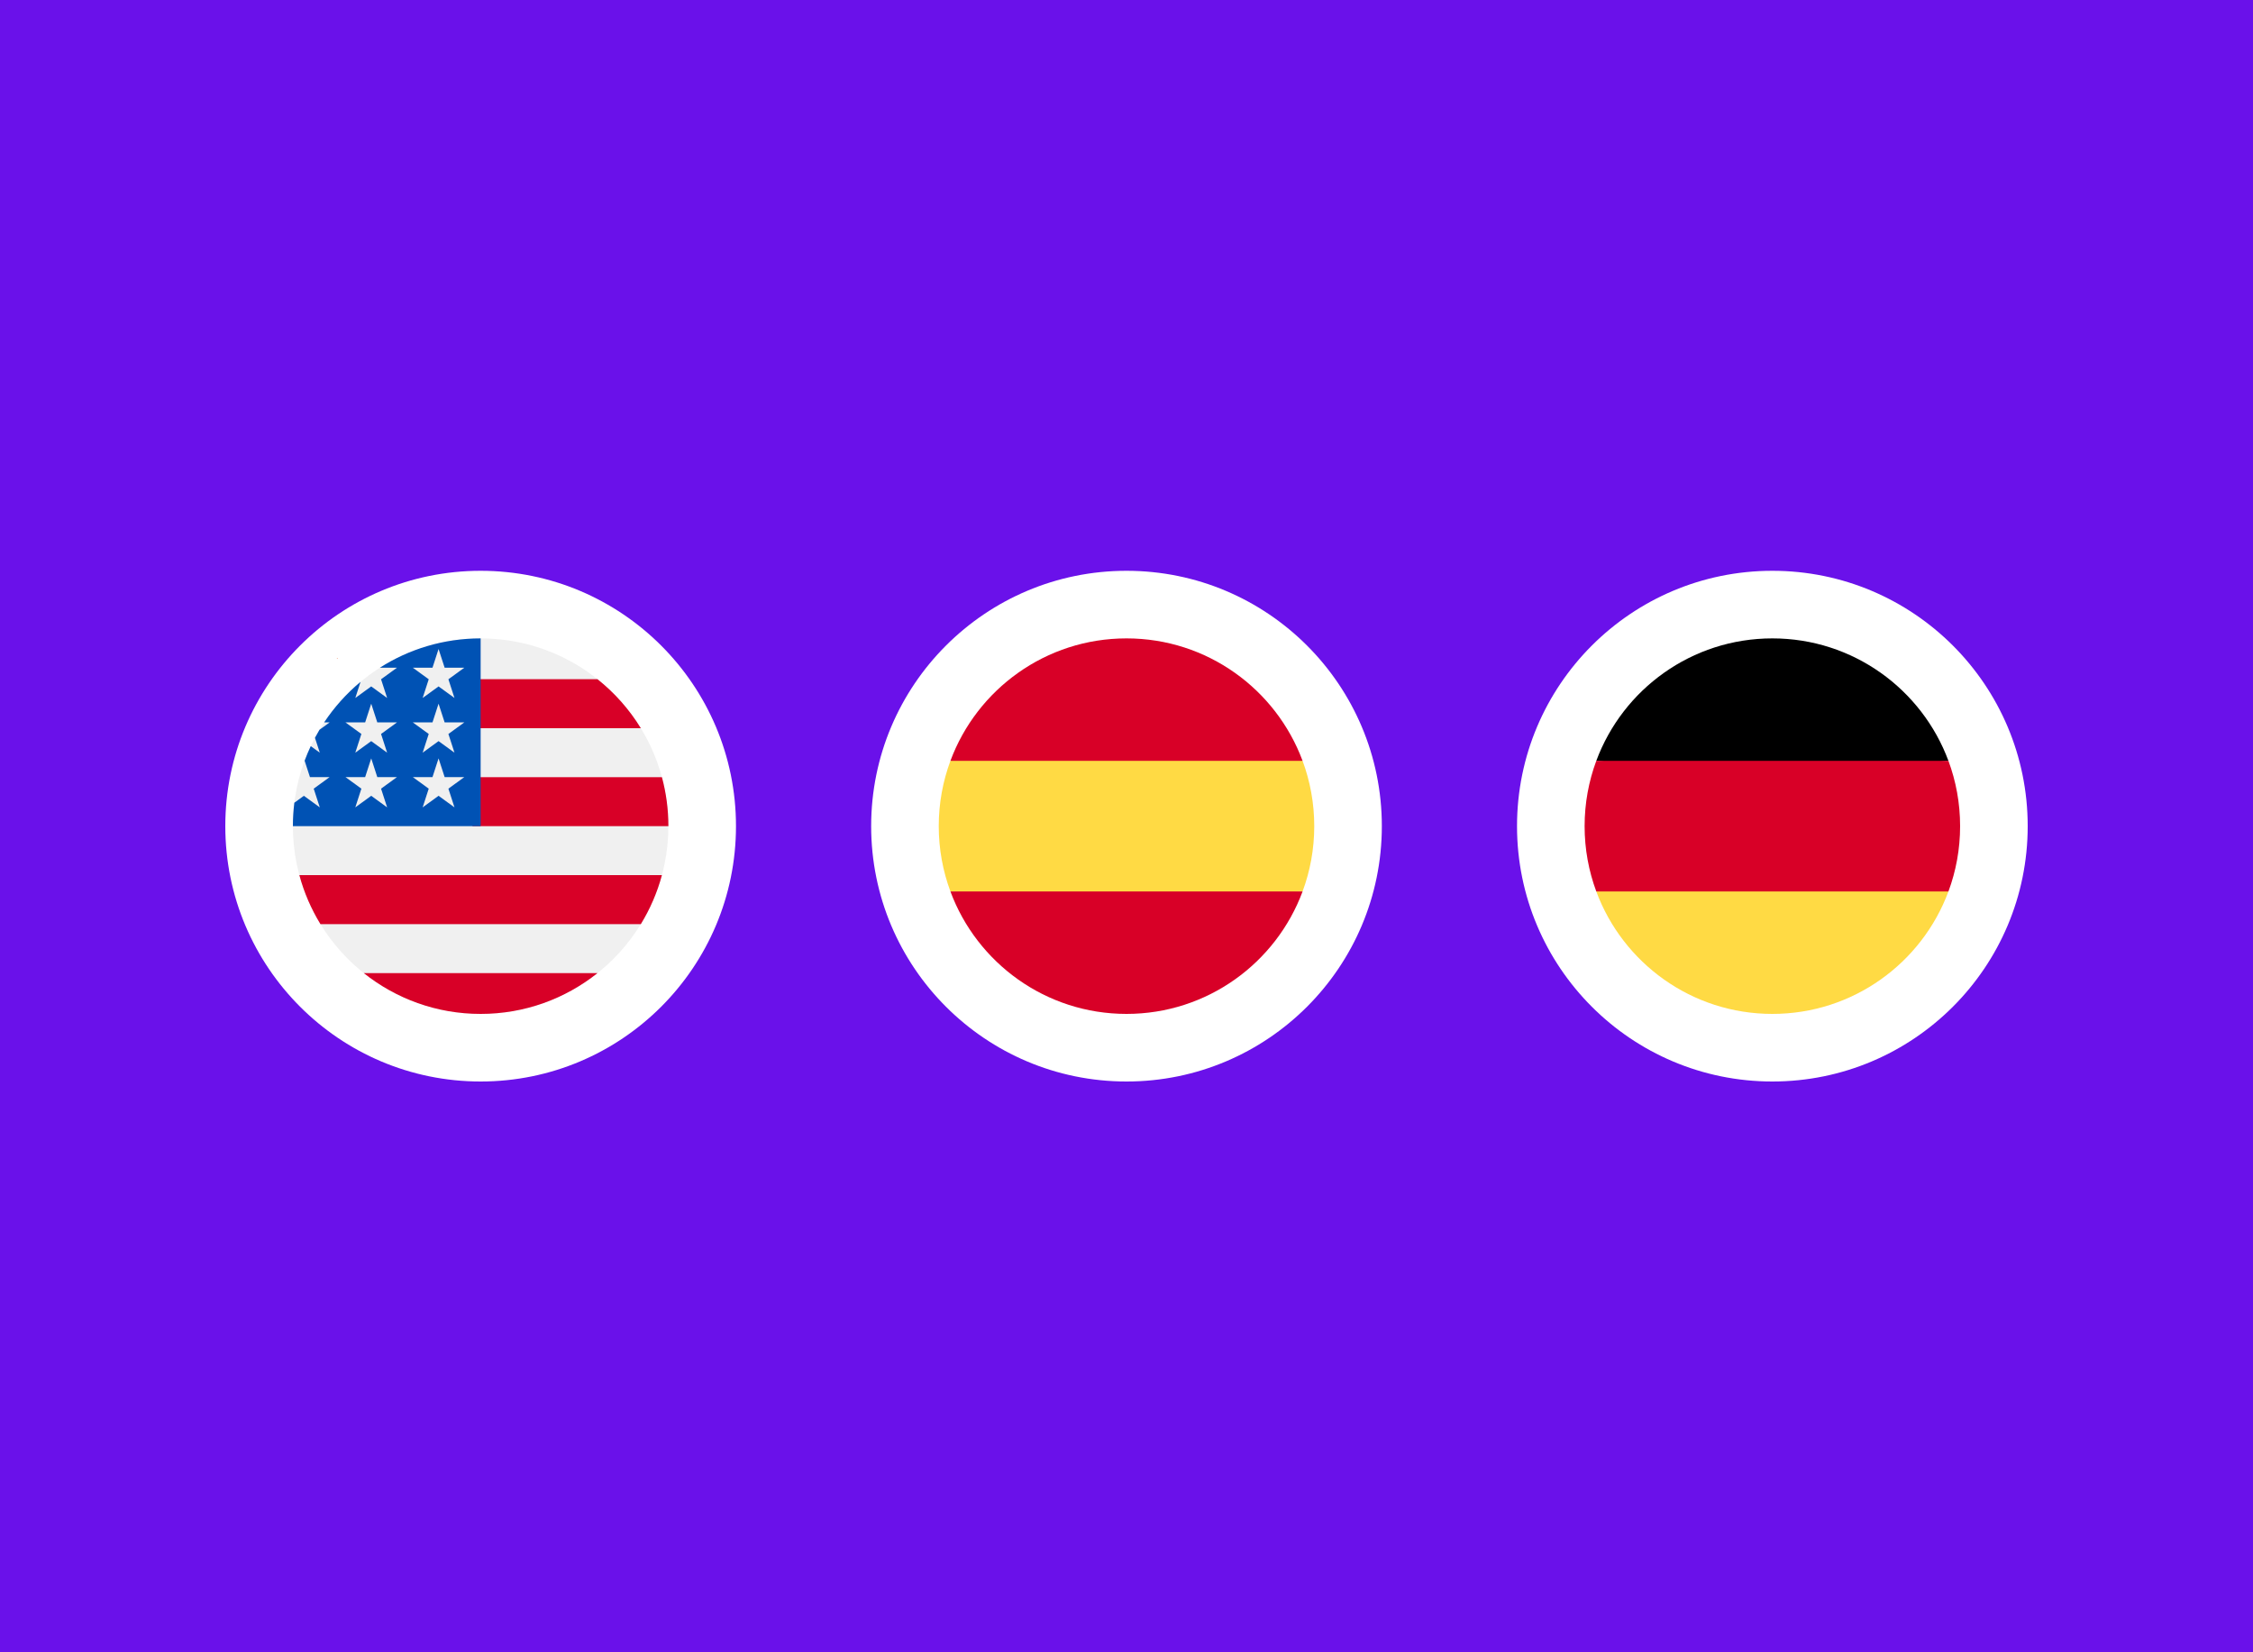
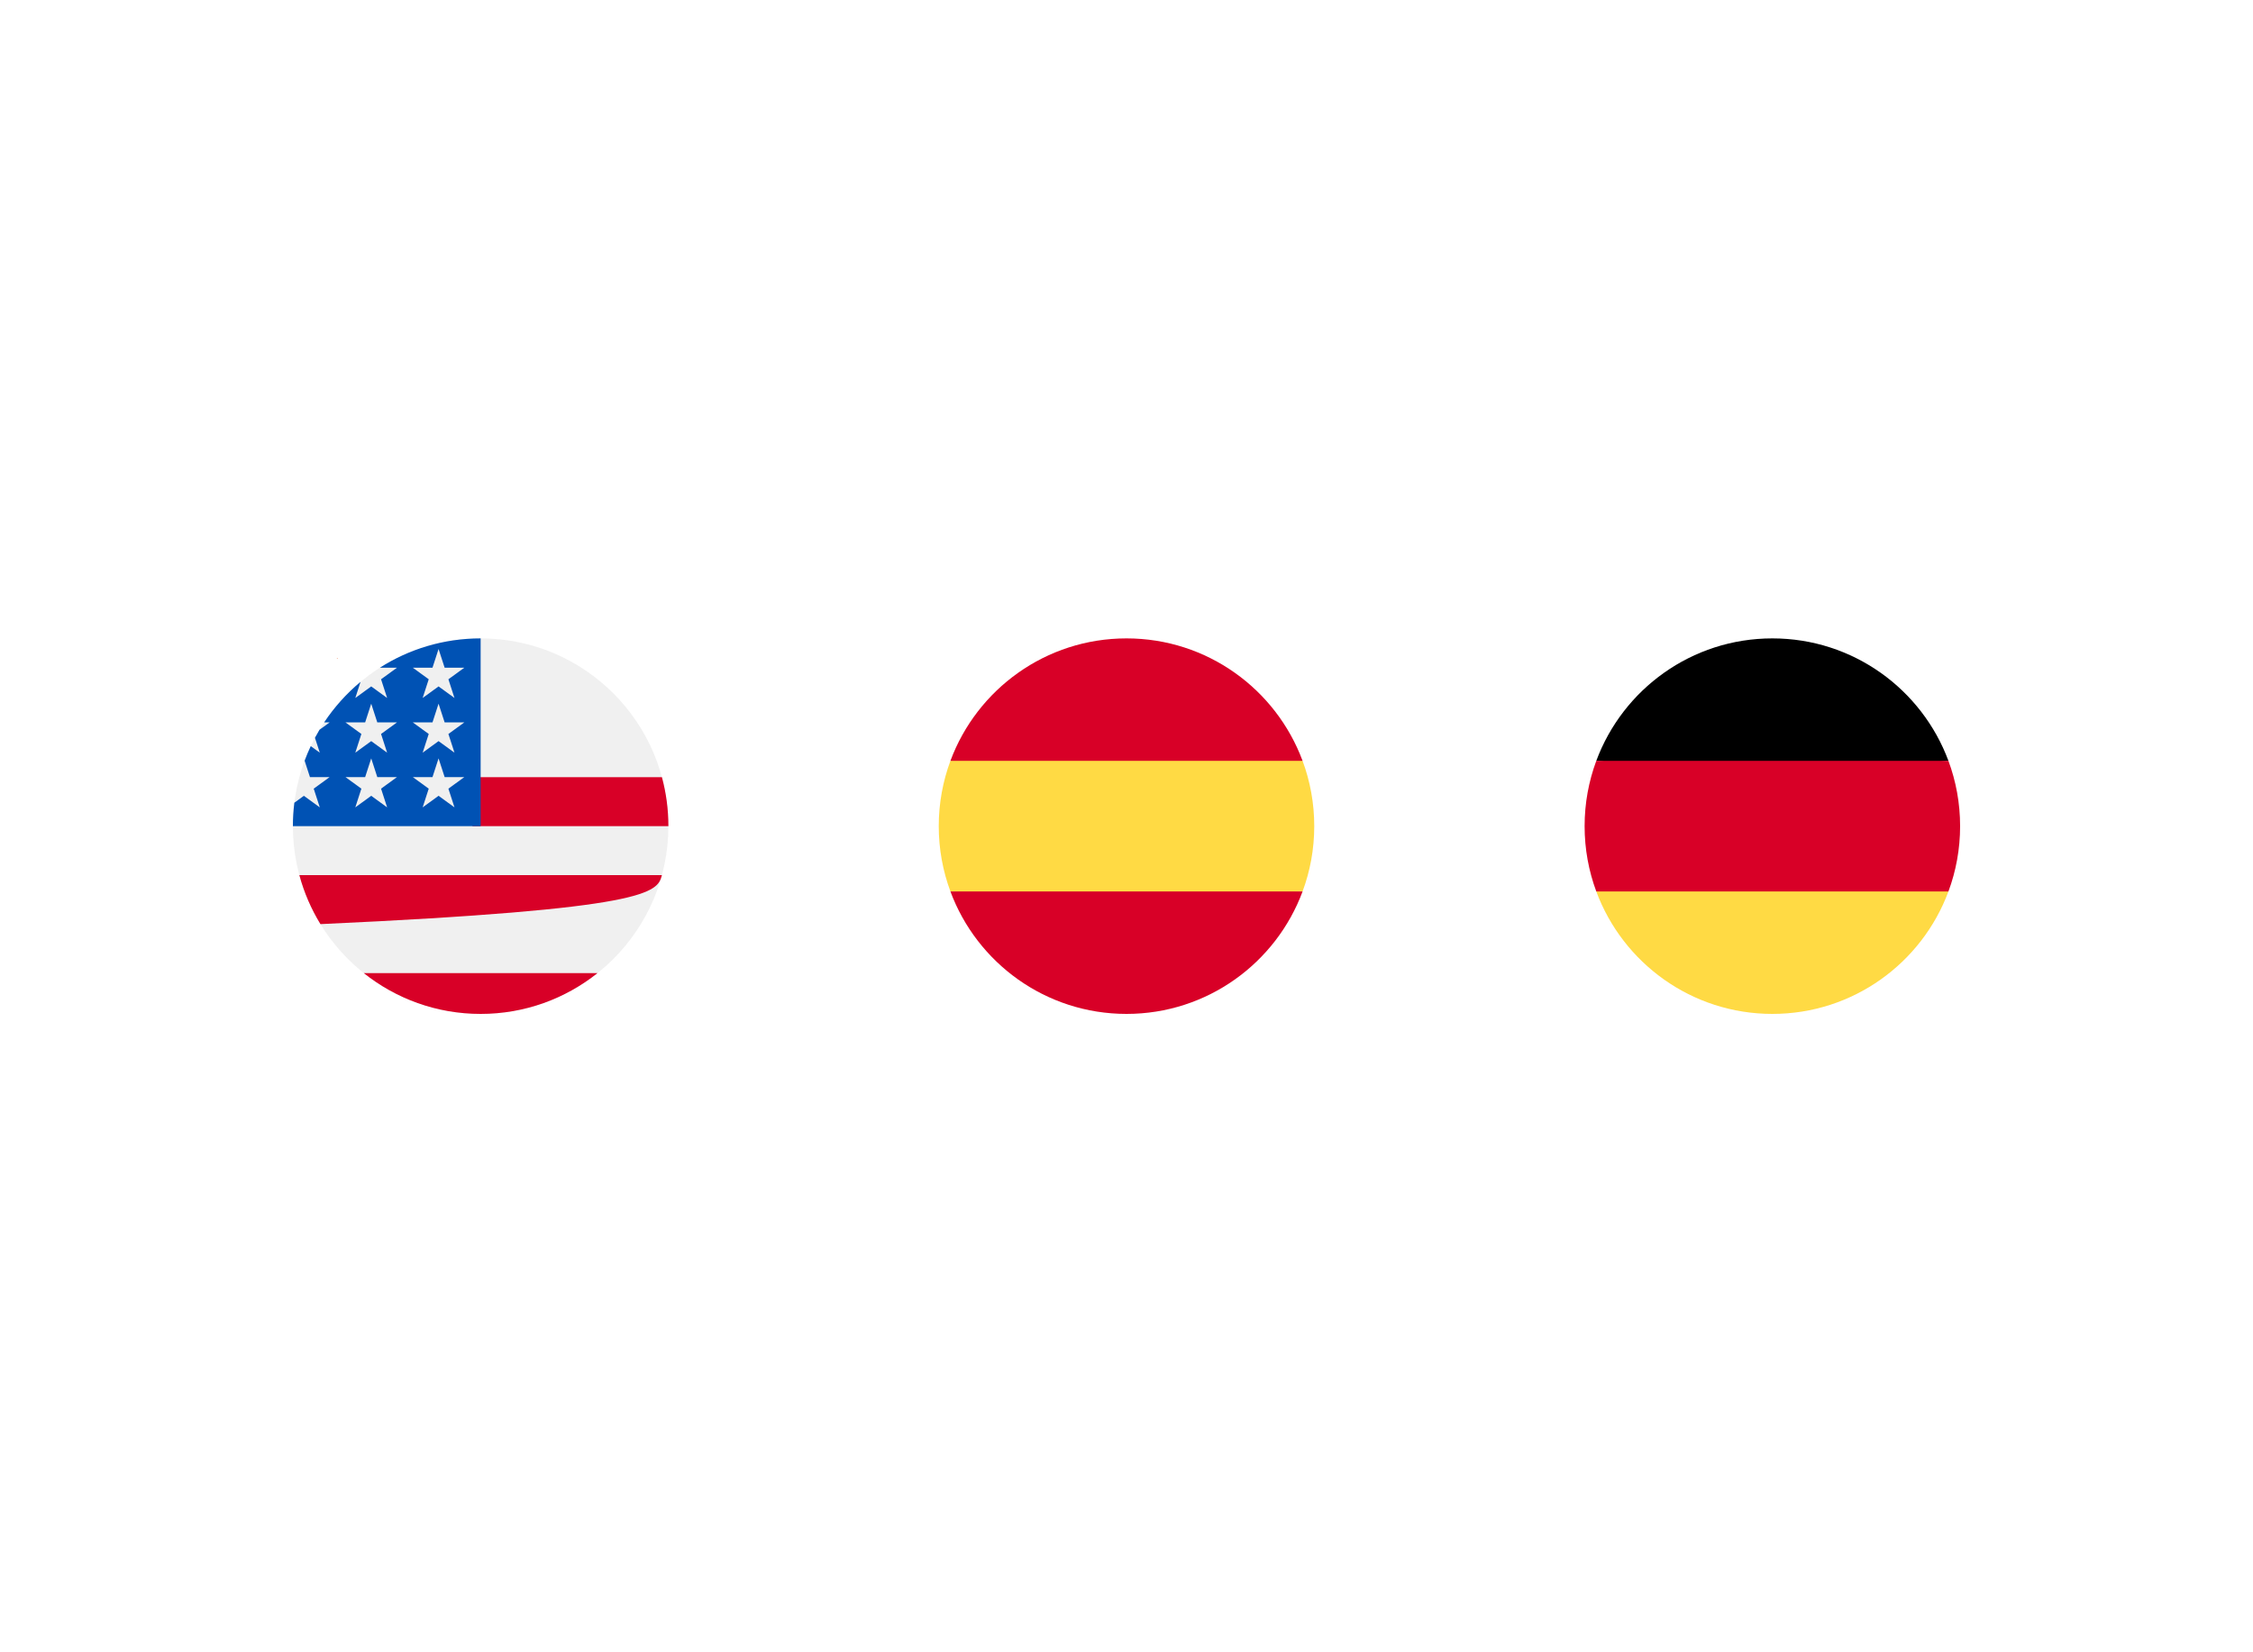
<svg xmlns="http://www.w3.org/2000/svg" width="300" height="220" viewBox="0 0 300 220" fill="none">
-   <rect width="300" height="220" fill="#6A11EA" />
  <circle cx="64" cy="110" r="34" fill="white" />
  <path d="M64 135C77.807 135 89 123.807 89 110C89 96.193 77.807 85 64 85C50.193 85 39 96.193 39 110C39 123.807 50.193 135 64 135Z" fill="#F0F0F0" />
  <path d="M62.913 110H89C89 107.744 88.699 105.558 88.138 103.478H62.913V110Z" fill="#D80027" />
-   <path d="M62.913 96.957H85.33C83.8 94.459 81.843 92.252 79.562 90.435H62.913V96.957Z" fill="#D80027" />
  <path d="M64 135C69.883 135 75.291 132.966 79.562 129.565H48.438C52.708 132.966 58.116 135 64 135Z" fill="#D80027" />
-   <path d="M42.669 123.044H85.331C86.559 121.039 87.512 118.847 88.139 116.522H39.861C40.488 118.847 41.441 121.039 42.669 123.044Z" fill="#D80027" />
+   <path d="M42.669 123.044C86.559 121.039 87.512 118.847 88.139 116.522H39.861C40.488 118.847 41.441 121.039 42.669 123.044Z" fill="#D80027" />
  <path d="M50.581 88.904H52.859L50.74 90.444L51.549 92.935L49.43 91.395L47.311 92.935L48.01 90.783C46.144 92.337 44.509 94.158 43.161 96.187H43.891L42.542 97.167C42.332 97.517 42.131 97.873 41.938 98.235L42.582 100.217L41.38 99.344C41.081 99.977 40.808 100.624 40.562 101.285L41.272 103.469H43.891L41.772 105.009L42.582 107.5L40.463 105.96L39.193 106.883C39.066 107.904 39 108.944 39 110H64C64 96.193 64 94.565 64 85C59.061 85 54.458 86.433 50.581 88.904ZM51.549 107.5L49.43 105.96L47.311 107.5L48.12 105.009L46.001 103.469H48.621L49.43 100.978L50.239 103.469H52.859L50.74 105.009L51.549 107.5ZM50.74 97.726L51.549 100.217L49.43 98.678L47.311 100.217L48.12 97.726L46.001 96.187H48.621L49.43 93.696L50.239 96.187H52.859L50.74 97.726ZM60.516 107.5L58.397 105.96L56.278 107.5L57.088 105.009L54.969 103.469H57.588L58.397 100.978L59.207 103.469H61.826L59.707 105.009L60.516 107.5ZM59.707 97.726L60.516 100.217L58.397 98.678L56.278 100.217L57.088 97.726L54.969 96.187H57.588L58.397 93.696L59.207 96.187H61.826L59.707 97.726ZM59.707 90.444L60.516 92.935L58.397 91.395L56.278 92.935L57.088 90.444L54.969 88.904H57.588L58.397 86.413L59.207 88.904H61.826L59.707 90.444Z" fill="#0052B4" />
  <g clip-path="url(#clip0)">
-     <rect width="0.098" height="0.098" transform="translate(44.859 87.637)" fill="white" />
    <path d="M44.859 87.686C44.859 87.692 44.86 87.697 44.862 87.703L44.908 87.707L44.954 87.703C44.956 87.697 44.957 87.692 44.957 87.686C44.957 87.68 44.956 87.674 44.954 87.669L44.908 87.664L44.862 87.669C44.86 87.674 44.859 87.68 44.859 87.686Z" fill="#FFDA44" />
    <path d="M44.954 87.669C44.947 87.65 44.929 87.637 44.908 87.637C44.887 87.637 44.869 87.65 44.862 87.669H44.954Z" fill="#D80027" />
    <path d="M44.862 87.703C44.869 87.721 44.887 87.734 44.908 87.734C44.929 87.734 44.947 87.721 44.954 87.703H44.862Z" fill="#D80027" />
  </g>
  <circle cx="150" cy="110" r="34" fill="white" />
  <path d="M125 110C125 113.058 125.55 115.987 126.555 118.696L150 120.87L173.445 118.696C174.45 115.987 175 113.058 175 110C175 106.942 174.45 104.013 173.445 101.304L150 99.13L126.555 101.304C125.55 104.013 125 106.942 125 110Z" fill="#FFDA44" />
  <path d="M173.445 101.304C169.913 91.784 160.749 85 150 85C139.251 85 130.087 91.784 126.555 101.304H173.445Z" fill="#D80027" />
  <path d="M126.555 118.696C130.087 128.216 139.251 135 150 135C160.749 135 169.913 128.216 173.445 118.696H126.555Z" fill="#D80027" />
  <circle cx="236" cy="110" r="34" fill="white" />
  <path d="M212.555 118.696C216.087 128.215 225.251 135 236 135C246.749 135 255.913 128.215 259.445 118.696L236 116.522L212.555 118.696Z" fill="#FFDA44" />
  <path d="M236 85C225.251 85 216.087 91.784 212.555 101.304L236 103.478L259.445 101.304C255.913 91.784 246.749 85 236 85Z" fill="black" />
  <path d="M212.555 101.304C211.55 104.013 211 106.942 211 110C211 113.058 211.55 115.987 212.555 118.696H259.445C260.45 115.987 261 113.058 261 110C261 106.942 260.45 104.013 259.445 101.304H212.555Z" fill="#D80027" />
  <defs>
    <clipPath id="clip0">
      <rect width="0.098" height="0.098" fill="white" transform="translate(44.859 87.637)" />
    </clipPath>
  </defs>
</svg>